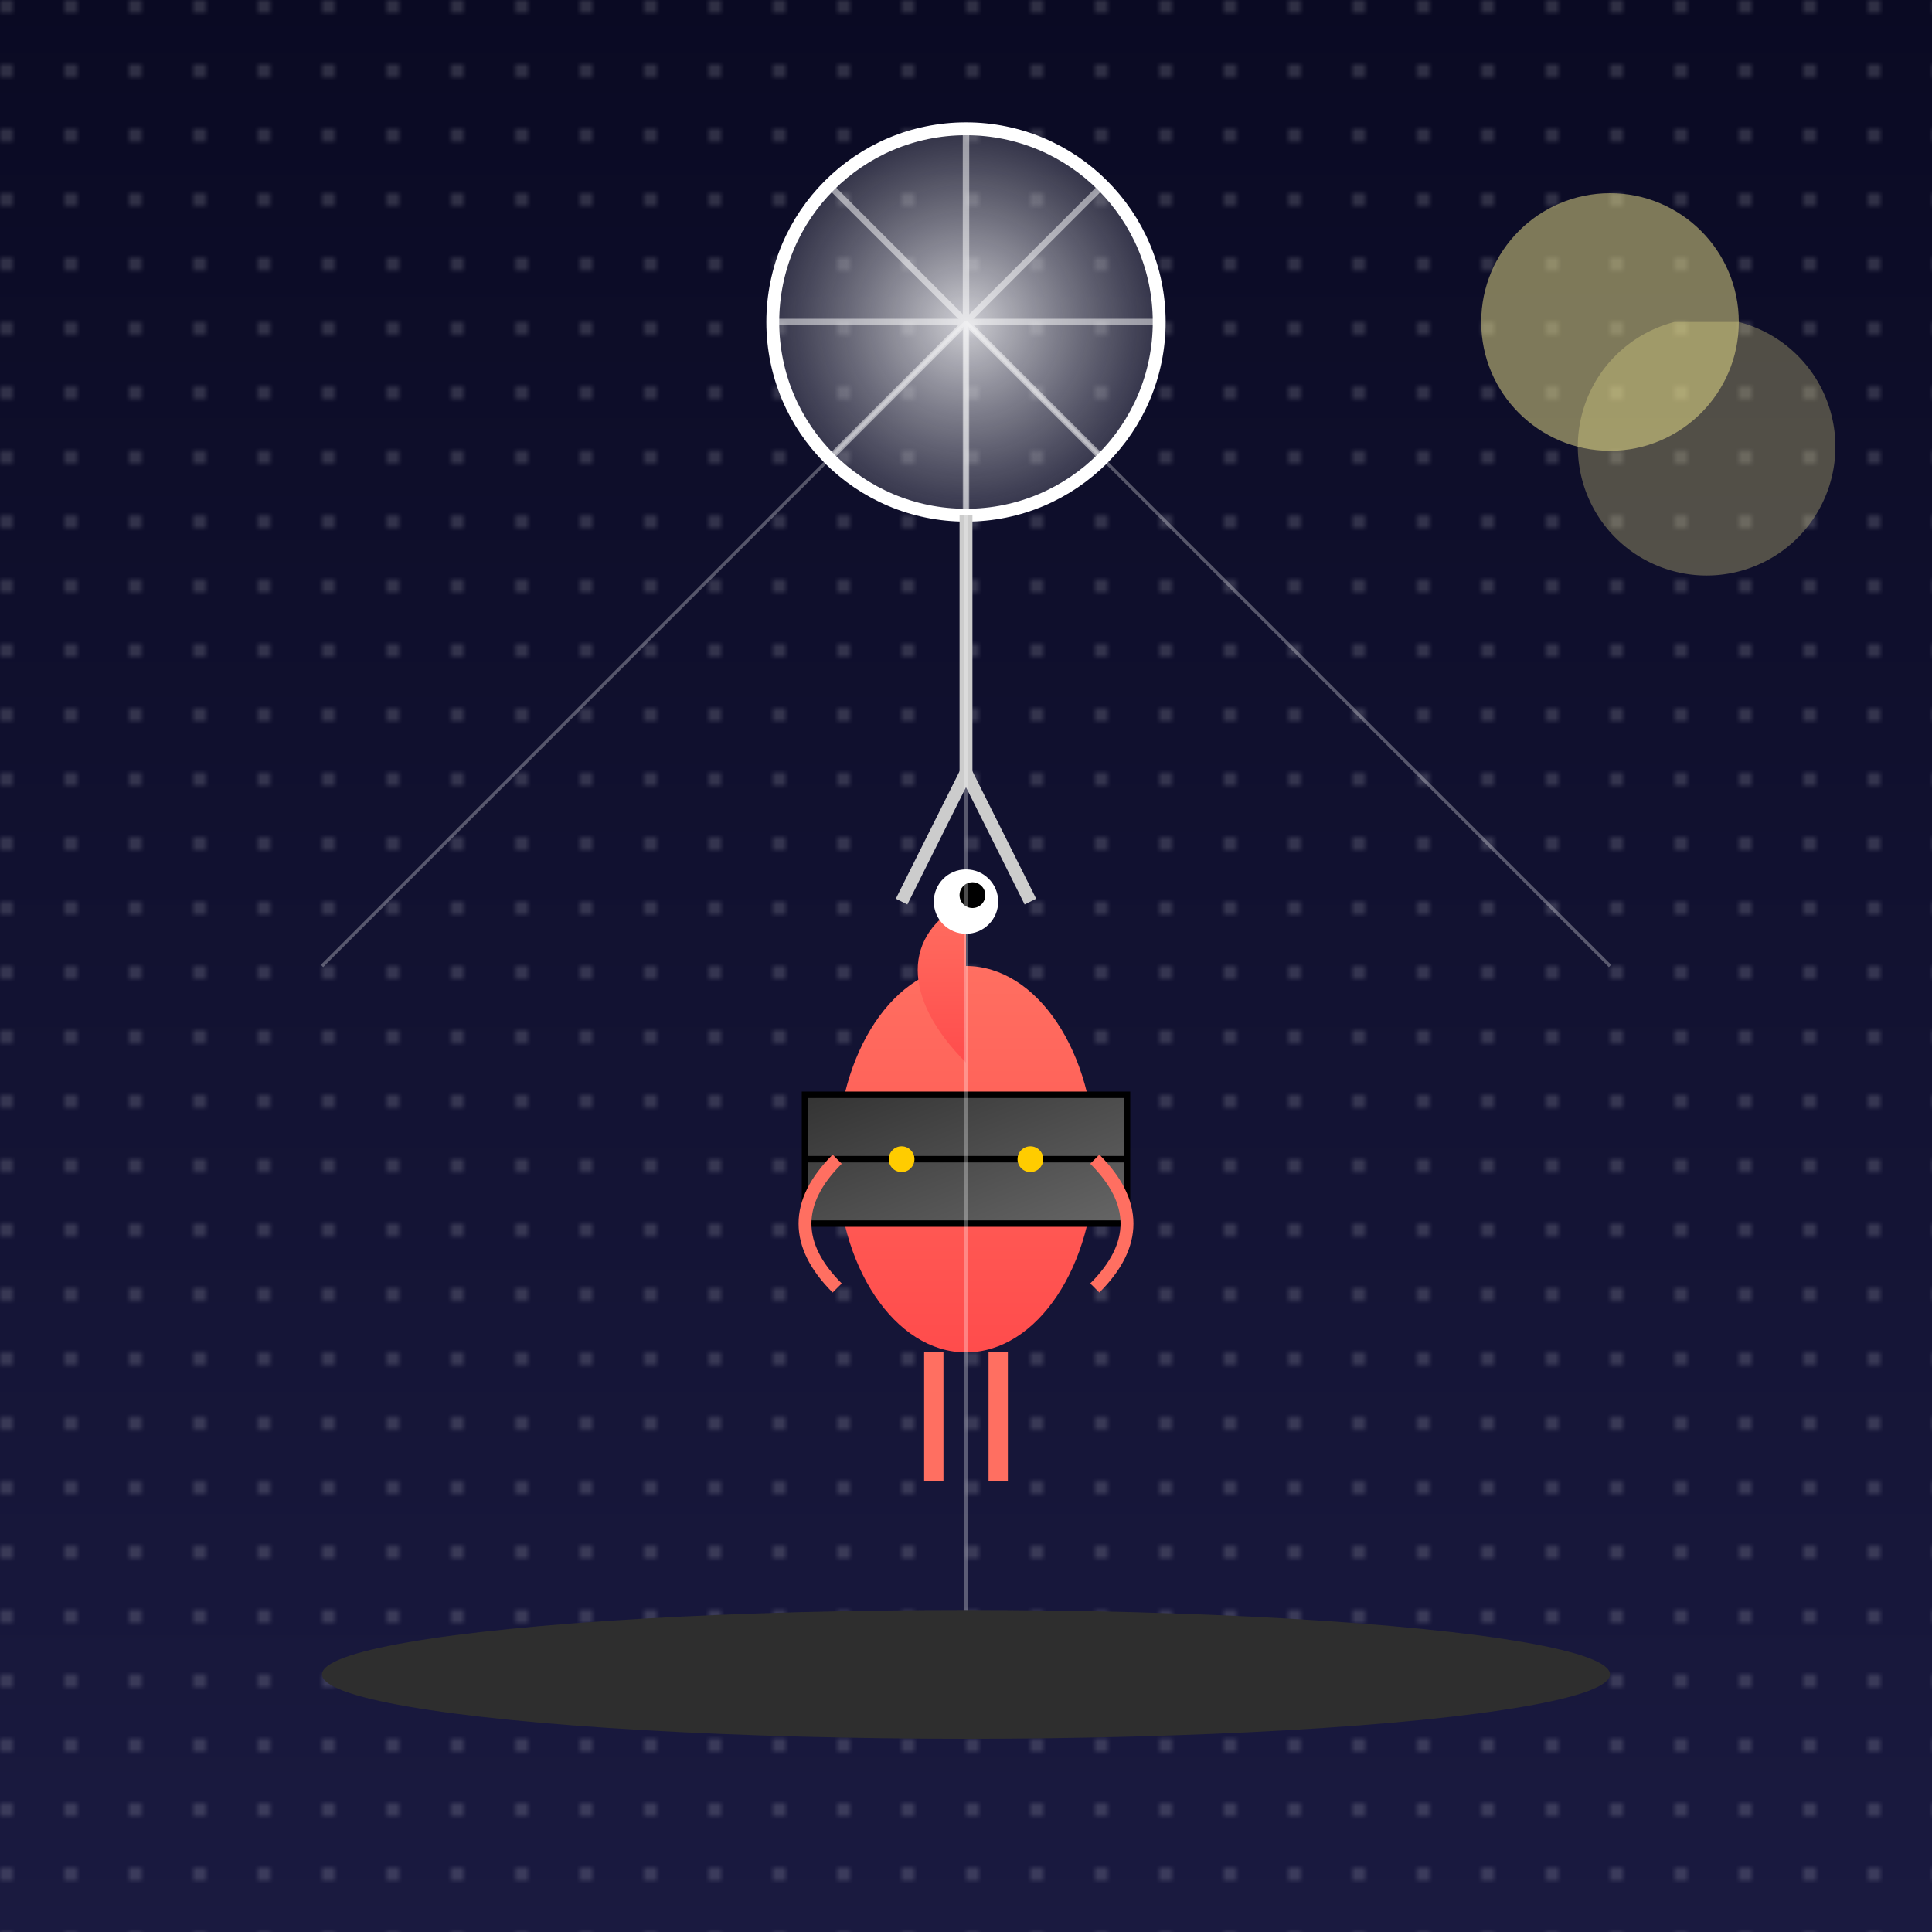
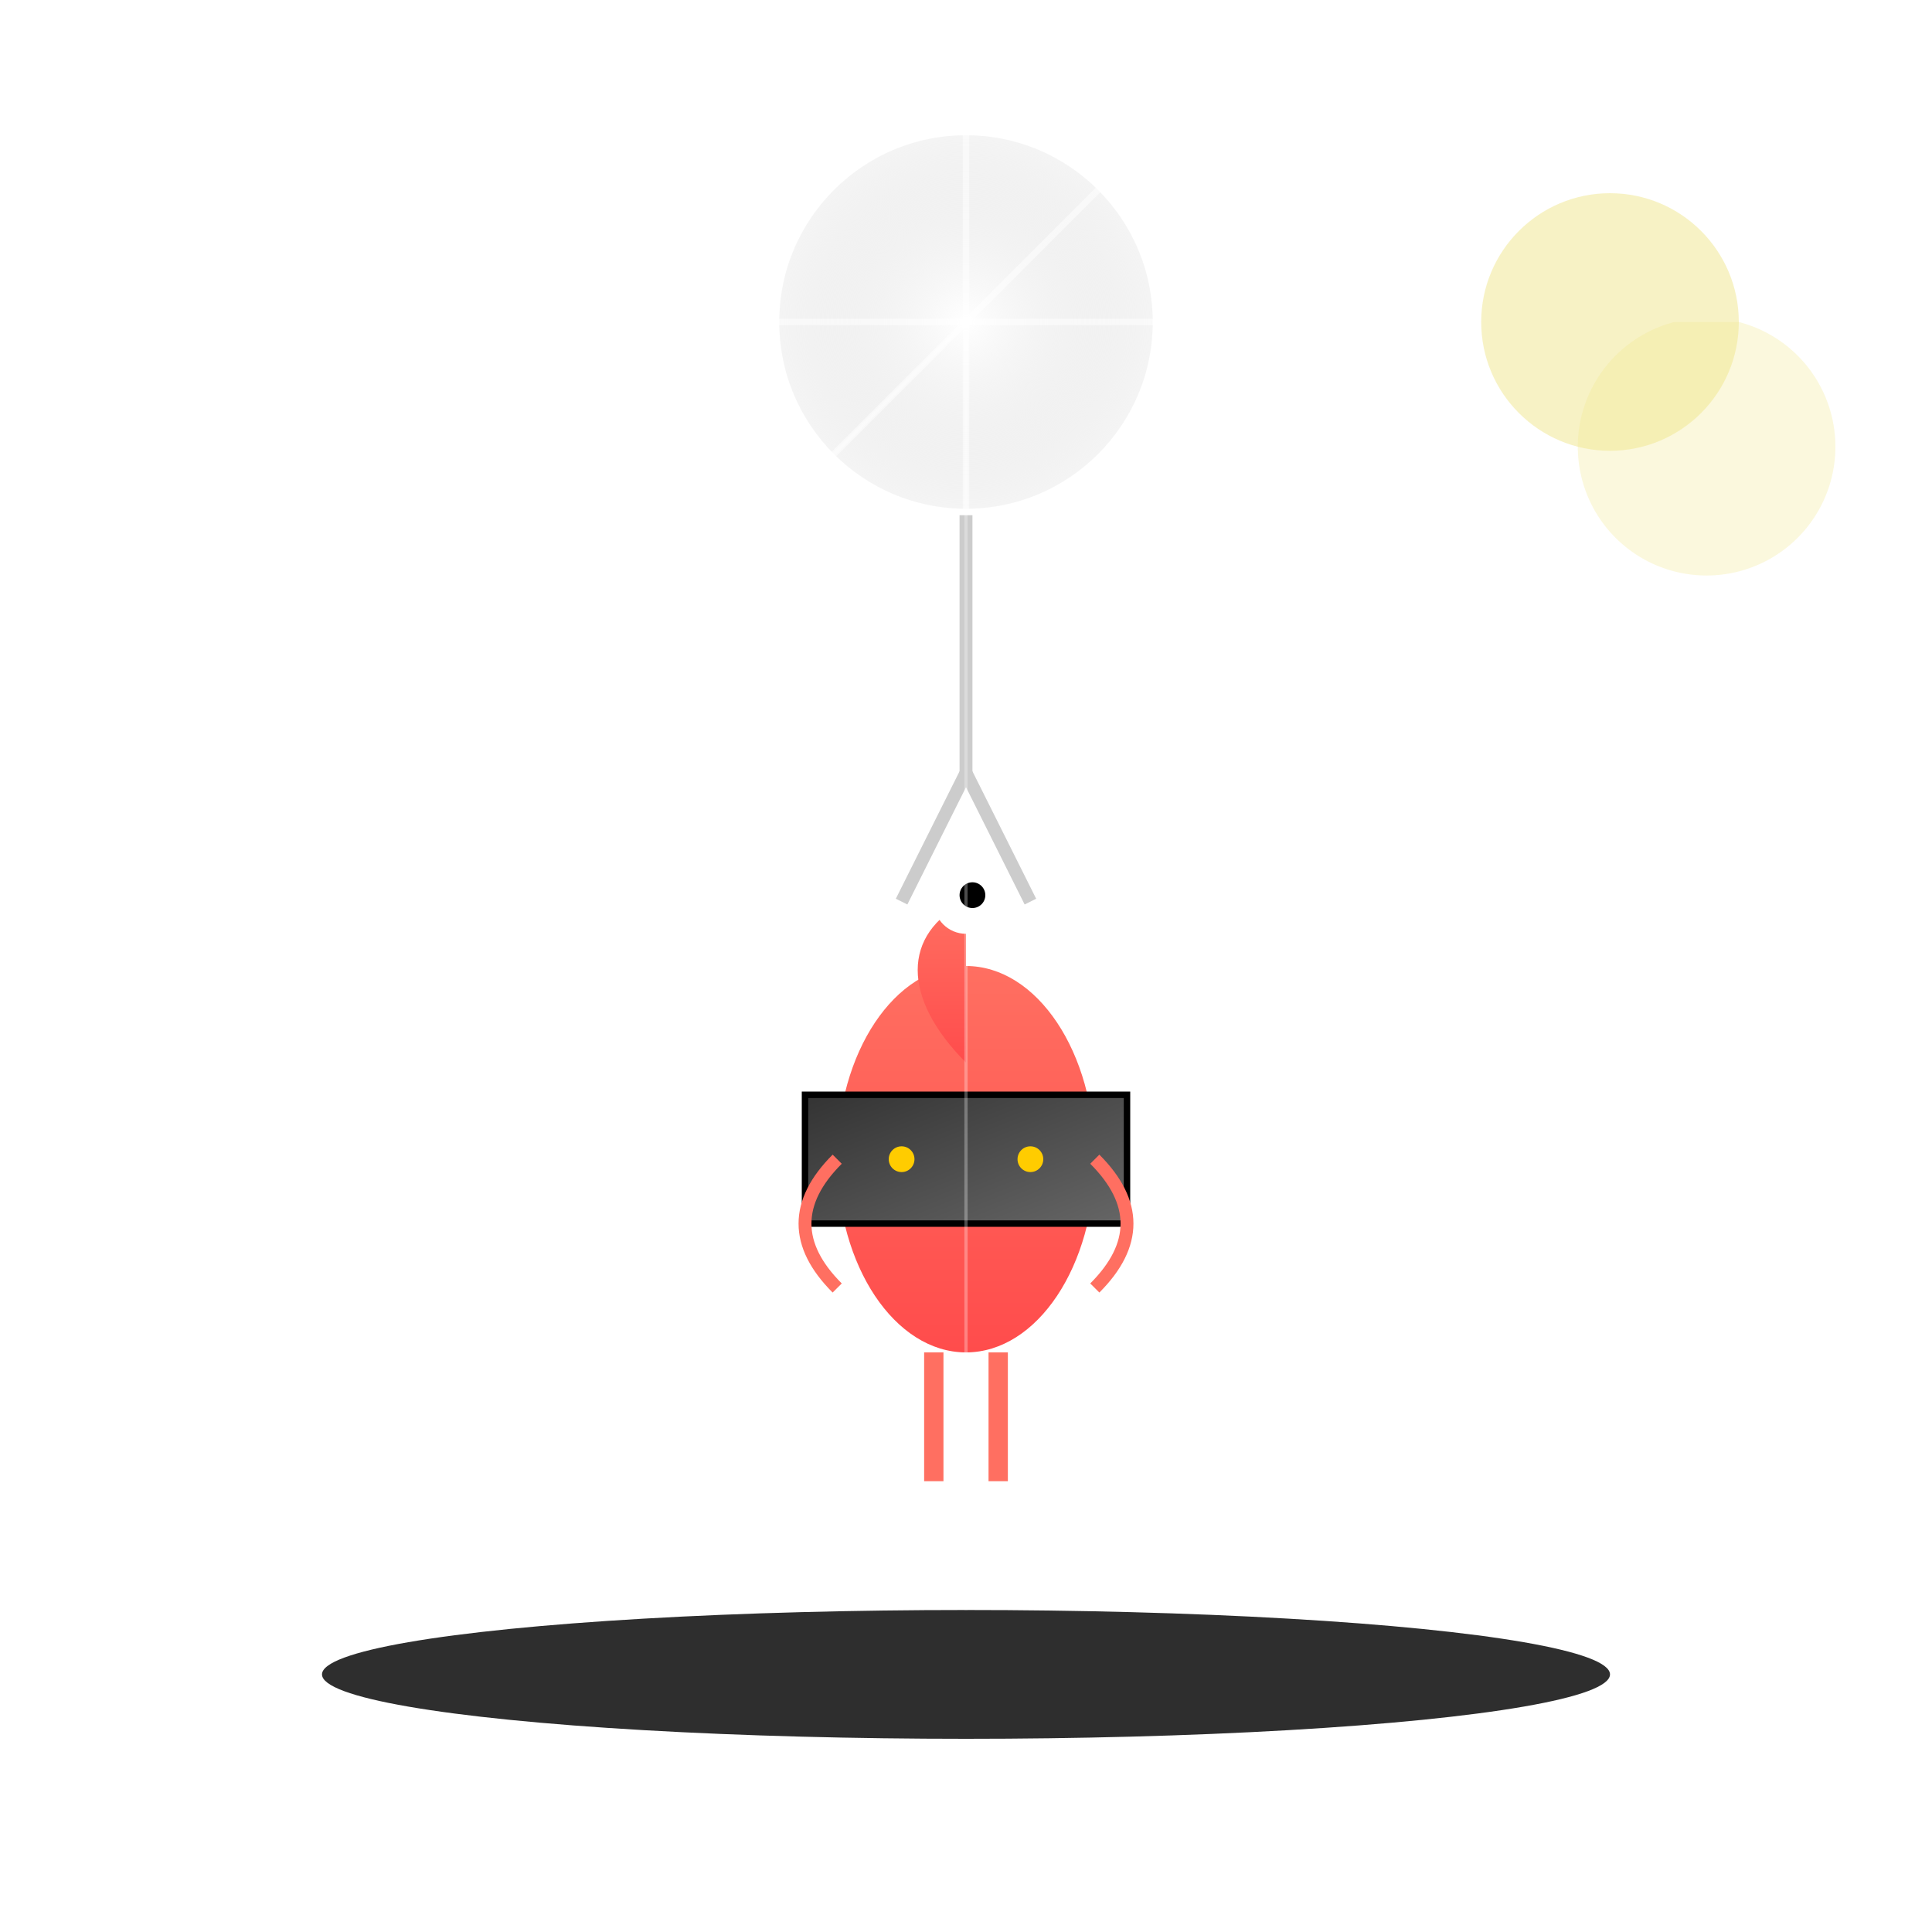
<svg xmlns="http://www.w3.org/2000/svg" viewBox="0 0 300 300">
  <defs>
    <linearGradient id="nightGradient" x1="0" y1="0" x2="0" y2="1">
      <stop offset="0%" stop-color="#0a0a23" />
      <stop offset="100%" stop-color="#1a1a40" />
    </linearGradient>
    <radialGradient id="discoGradient" cx="50%" cy="50%" r="50%">
      <stop offset="0%" stop-color="#ffffff" stop-opacity="0.8" />
      <stop offset="100%" stop-color="#cccccc" stop-opacity="0.2" />
    </radialGradient>
    <pattern id="starPattern" patternUnits="userSpaceOnUse" width="10" height="10">
      <circle cx="1" cy="1" r="1" fill="#ffffff" />
    </pattern>
    <linearGradient id="flamingoGradient" x1="0" y1="0" x2="0" y2="1">
      <stop offset="0%" stop-color="#ff6f61" />
      <stop offset="100%" stop-color="#ff4c4c" />
    </linearGradient>
    <linearGradient id="accordionGradient" x1="0" y1="0" x2="1" y2="1">
      <stop offset="0%" stop-color="#333333" />
      <stop offset="100%" stop-color="#666666" />
    </linearGradient>
  </defs>
-   <rect width="300" height="300" fill="url(#nightGradient)" />
  <rect width="300" height="300" fill="url(#starPattern)" opacity="0.2" />
  <g transform="translate(150, 50)">
    <circle cx="0" cy="0" r="30" fill="url(#discoGradient)" stroke="#ffffff" stroke-width="2" />
    <g stroke="#ffffff" stroke-width="1" opacity="0.5">
      <line x1="0" y1="-30" x2="0" y2="30" />
      <line x1="-30" y1="0" x2="30" y2="0" />
-       <line x1="-21.21" y1="-21.21" x2="21.21" y2="21.21" />
      <line x1="-21.21" y1="21.21" x2="21.21" y2="-21.21" />
    </g>
    <line x1="0" y1="30" x2="0" y2="70" stroke="#cccccc" stroke-width="2" />
    <line x1="0" y1="70" x2="-10" y2="90" stroke="#cccccc" stroke-width="2" />
    <line x1="0" y1="70" x2="10" y2="90" stroke="#cccccc" stroke-width="2" />
  </g>
  <g transform="translate(150, 180)">
    <ellipse cx="0" cy="0" rx="20" ry="30" fill="url(#flamingoGradient)" />
    <path d="M0, -15 C-10,-25 -10,-35 0,-40" fill="url(#flamingoGradient)" />
    <circle cx="0" cy="-40" r="5" fill="#ffffff" />
    <circle cx="1" cy="-41" r="2" fill="#000000" />
    <line x1="-5" y1="30" x2="-5" y2="50" stroke="#ff6f61" stroke-width="3" />
    <line x1="5" y1="30" x2="5" y2="50" stroke="#ff6f61" stroke-width="3" />
    <rect x="-25" y="-10" width="50" height="20" fill="url(#accordionGradient)" stroke="#000000" stroke-width="1" />
-     <line x1="-25" y1="0" x2="25" y2="0" stroke="#000000" stroke-width="1" />
    <circle cx="-10" cy="0" r="2" fill="#ffcc00" />
    <circle cx="10" cy="0" r="2" fill="#ffcc00" />
    <path d="M-20,0 Q-30,10 -20,20" fill="none" stroke="#ff6f61" stroke-width="2" />
    <path d="M20,0 Q30,10 20,20" fill="none" stroke="#ff6f61" stroke-width="2" />
  </g>
  <circle cx="250" cy="50" r="20" fill="#f0e68c" opacity="0.5" />
  <path d="M260,50 a20,20 0 1,0 10,0 a18,18 0 1,1 0,0" fill="#f0e68c" opacity="0.3" />
  <ellipse cx="150" cy="260" rx="100" ry="10" fill="#2e2e2e" />
  <g stroke="#ffffff" stroke-width="0.5" opacity="0.3">
    <line x1="150" y1="50" x2="50" y2="150" />
-     <line x1="150" y1="50" x2="250" y2="150" />
    <line x1="150" y1="50" x2="150" y2="250" />
  </g>
</svg>